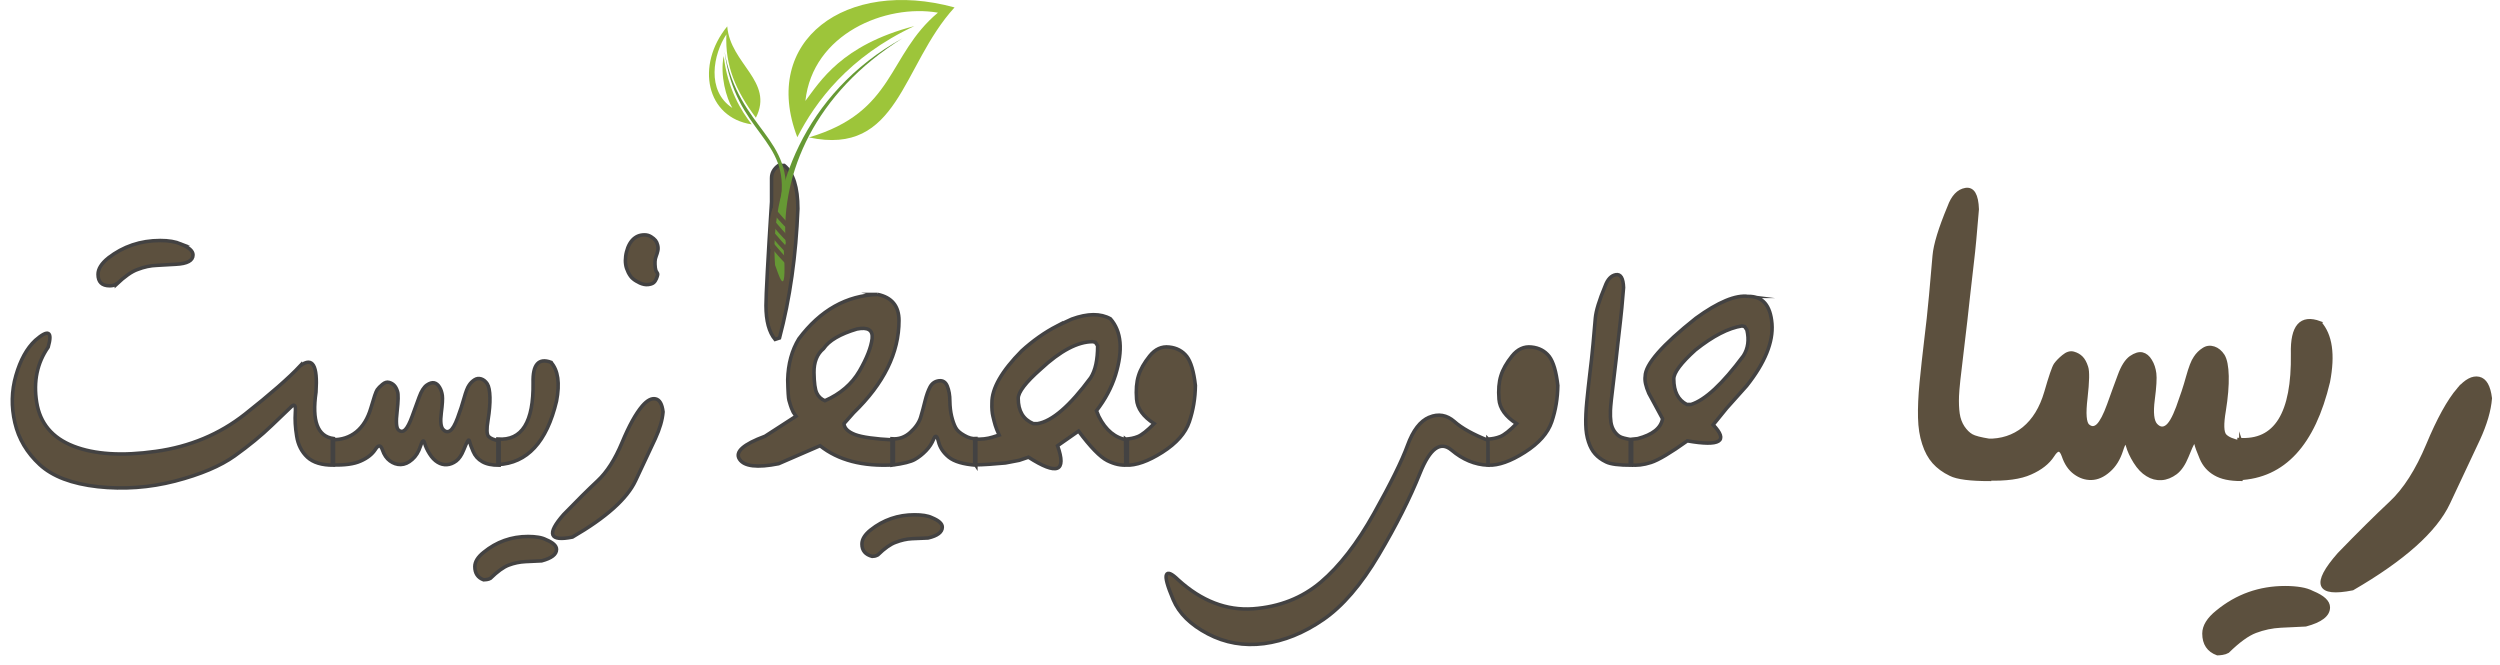
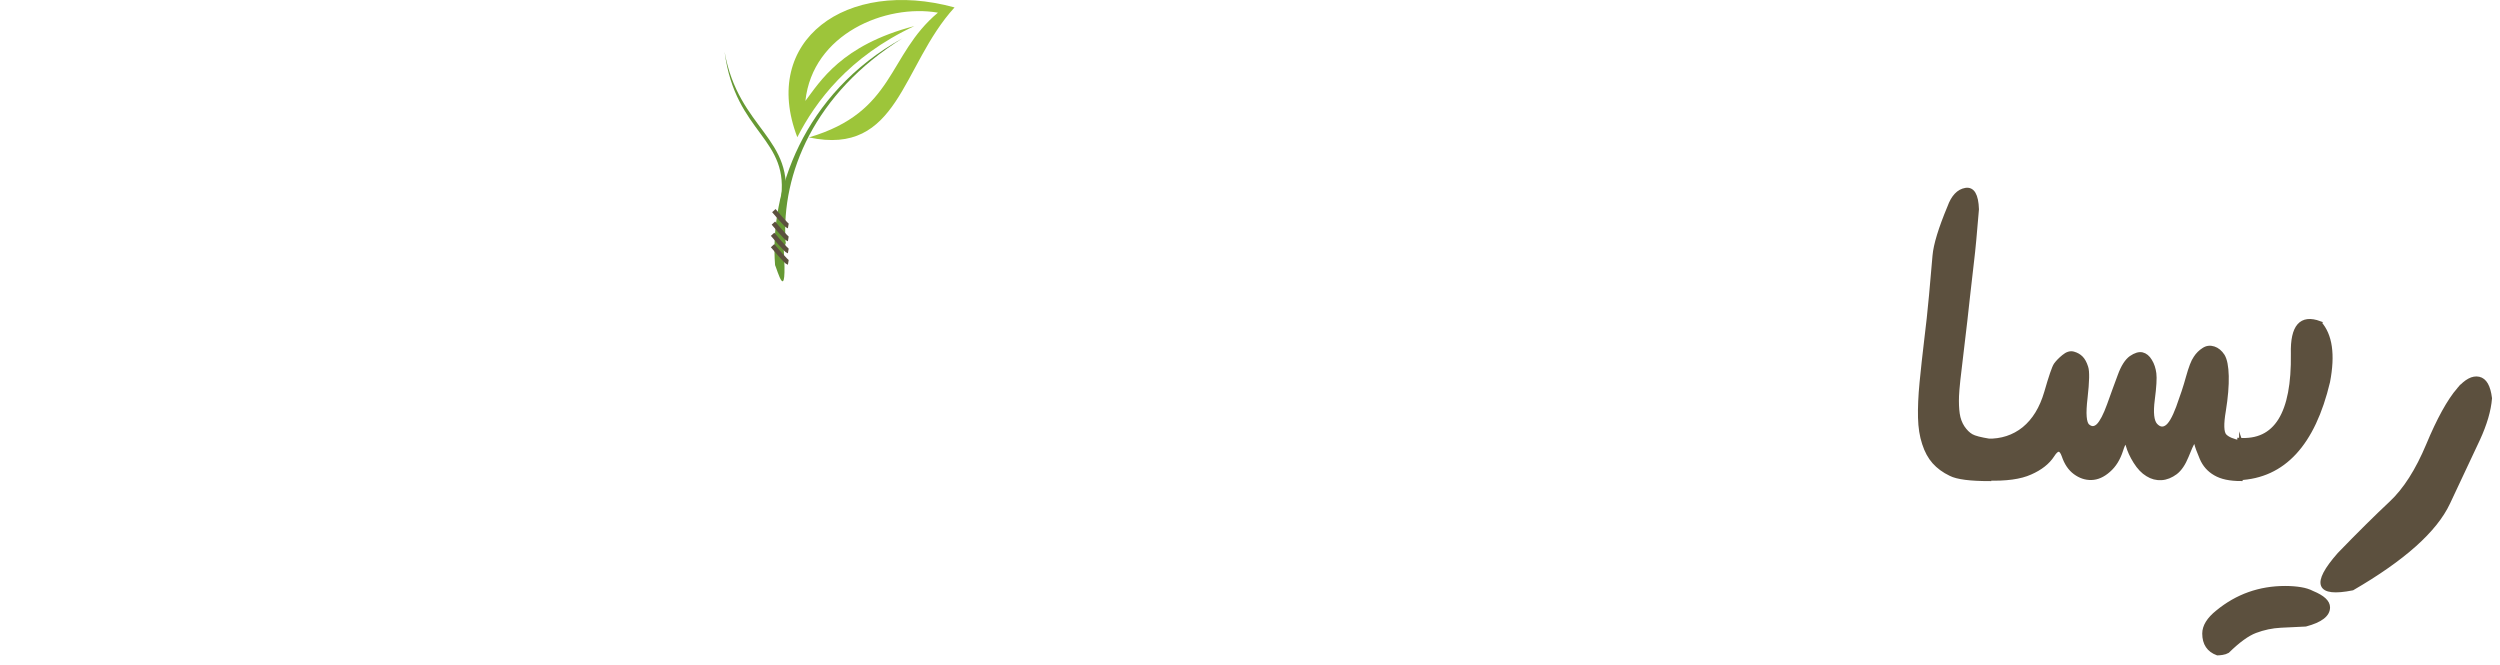
<svg xmlns="http://www.w3.org/2000/svg" width="203" height="54" viewBox="0 0 203 54" fill="none">
-   <path d="M8.787 20.951C10.001 20.007 11.408 19.53 13.008 19.53C13.364 19.53 13.674 19.553 13.95 19.601C14.228 19.649 14.473 19.72 14.692 19.807H14.673C15.338 20.085 15.673 20.379 15.673 20.696C15.673 21.157 15.214 21.411 14.292 21.458C13.801 21.49 13.285 21.522 12.749 21.546C12.213 21.562 11.69 21.681 11.174 21.88C10.69 22.047 10.122 22.452 9.451 23.086V23.062C9.348 23.127 9.257 23.166 9.166 23.181C9.076 23.198 8.992 23.205 8.902 23.205C8.269 23.205 7.96 22.895 7.96 22.276C7.96 21.839 8.237 21.395 8.786 20.95L8.787 20.951ZM24.388 29.696C25.389 28.958 25.808 29.664 25.659 31.84C25.317 34.183 25.788 35.438 27.079 35.612V37.772C26.131 37.772 25.427 37.558 24.956 37.122C24.491 36.685 24.2 36.113 24.091 35.414C23.974 34.707 23.942 34.072 23.98 33.499C24.025 32.936 23.928 32.769 23.69 32.991C23.451 33.213 22.91 33.738 22.064 34.548C21.218 35.366 20.218 36.184 19.056 37.018C17.901 37.843 16.281 38.527 14.209 39.066C12.137 39.598 10.046 39.749 7.942 39.52C5.83 39.282 4.262 38.685 3.223 37.724C2.183 36.764 1.512 35.628 1.209 34.325C0.906 33.022 0.932 31.744 1.293 30.489C1.655 29.234 2.177 28.281 2.875 27.63C3.933 26.709 4.275 26.899 3.913 28.186C3.016 29.472 2.707 30.966 2.977 32.665C3.248 34.364 4.236 35.548 5.953 36.223C7.67 36.898 9.904 37.041 12.66 36.651C15.409 36.27 17.824 35.261 19.889 33.633C21.96 31.997 23.458 30.687 24.388 29.694V29.696ZM40.525 35.796C40.105 35.716 39.821 35.597 39.673 35.439C39.518 35.272 39.505 34.827 39.628 34.113C39.744 33.39 39.796 32.771 39.783 32.262C39.769 31.746 39.699 31.388 39.57 31.174C39.434 30.968 39.273 30.833 39.079 30.769C38.879 30.706 38.699 30.73 38.531 30.84C38.356 30.952 38.208 31.095 38.086 31.286C37.957 31.468 37.827 31.81 37.685 32.318C37.55 32.818 37.369 33.358 37.156 33.938C36.943 34.51 36.737 34.86 36.543 34.979C36.349 35.106 36.156 35.066 35.975 34.867C35.794 34.661 35.743 34.217 35.833 33.525C35.924 32.834 35.95 32.366 35.917 32.12C35.884 31.873 35.814 31.644 35.691 31.445C35.575 31.246 35.426 31.127 35.259 31.088C35.086 31.049 34.885 31.112 34.653 31.27C34.42 31.437 34.214 31.755 34.039 32.239C33.859 32.715 33.672 33.24 33.471 33.796C33.271 34.352 33.077 34.717 32.903 34.892C32.729 35.059 32.548 35.075 32.367 34.924C32.18 34.781 32.141 34.272 32.244 33.415C32.341 32.549 32.354 32.01 32.277 31.787C32.206 31.556 32.109 31.39 32.006 31.287C31.895 31.175 31.76 31.096 31.586 31.049C31.419 31.001 31.238 31.056 31.051 31.216C30.863 31.366 30.721 31.517 30.624 31.652C30.527 31.796 30.36 32.288 30.115 33.138C29.869 33.98 29.475 34.623 28.933 35.068C28.39 35.505 27.739 35.719 26.984 35.704V37.752C27.978 37.784 28.746 37.681 29.288 37.434C29.831 37.196 30.224 36.886 30.476 36.498C30.721 36.108 30.908 36.116 31.05 36.522C31.185 36.927 31.391 37.228 31.663 37.427C31.935 37.626 32.225 37.728 32.541 37.721C32.858 37.713 33.167 37.578 33.471 37.308C33.774 37.046 33.993 36.689 34.143 36.228C34.285 35.775 34.394 35.68 34.472 35.958C34.55 36.244 34.685 36.538 34.879 36.847C35.072 37.157 35.292 37.388 35.531 37.531C35.77 37.681 36.022 37.745 36.286 37.729C36.551 37.713 36.803 37.61 37.049 37.428C37.287 37.244 37.481 36.952 37.642 36.554C37.797 36.158 37.914 35.911 37.985 35.8C38.049 35.688 38.101 35.712 38.133 35.871C38.165 36.021 38.262 36.283 38.418 36.649C38.572 37.014 38.818 37.292 39.154 37.483C39.49 37.682 39.948 37.777 40.529 37.777V35.8L40.525 35.796ZM39.272 44.85C40.318 43.992 41.524 43.563 42.886 43.563C43.203 43.563 43.481 43.587 43.719 43.627C43.958 43.666 44.164 43.729 44.345 43.825C44.906 44.056 45.191 44.318 45.191 44.611C45.191 45.017 44.79 45.326 43.984 45.541C43.564 45.557 43.126 45.58 42.661 45.604C42.196 45.628 41.737 45.723 41.299 45.89C40.879 46.049 40.389 46.407 39.82 46.962C39.737 47.011 39.64 47.042 39.53 47.058C39.42 47.074 39.336 47.082 39.272 47.082C38.795 46.907 38.556 46.55 38.556 46.009C38.556 45.62 38.795 45.231 39.272 44.85ZM44.739 29.419C45.32 30.069 45.469 31.118 45.191 32.563C44.397 35.898 42.809 37.614 40.427 37.725V35.653C42.383 35.796 43.332 34.27 43.287 31.07C43.248 29.601 43.732 29.045 44.739 29.418V29.419ZM52.155 32.961C52.549 32.508 52.904 32.318 53.233 32.389C53.563 32.46 53.763 32.81 53.84 33.445C53.788 34.096 53.575 34.819 53.207 35.621C52.833 36.423 52.297 37.559 51.607 39.028C50.916 40.505 49.206 42.03 46.482 43.611C44.604 43.985 44.365 43.373 45.766 41.777C46.85 40.656 47.766 39.751 48.522 39.044C49.283 38.337 49.942 37.297 50.51 35.939C51.077 34.573 51.626 33.58 52.155 32.961ZM53.207 21.723C53.188 21.549 53.181 21.389 53.188 21.238C53.195 21.095 53.221 20.945 53.279 20.802C53.337 20.651 53.381 20.508 53.414 20.357C53.446 20.214 53.44 20.056 53.4 19.904C53.362 19.746 53.303 19.618 53.227 19.523C53.143 19.42 53.02 19.316 52.866 19.221C52.704 19.119 52.53 19.071 52.336 19.071C52.142 19.071 51.956 19.102 51.774 19.182C51.6 19.262 51.445 19.381 51.316 19.532C51.181 19.69 51.071 19.881 50.98 20.111C50.897 20.349 50.831 20.58 50.806 20.81C50.774 21.048 50.774 21.263 50.806 21.477C50.832 21.684 50.909 21.899 51.02 22.128C51.136 22.35 51.259 22.526 51.401 22.637C51.536 22.756 51.723 22.867 51.956 22.979C52.188 23.082 52.413 23.13 52.621 23.107C52.827 23.082 52.976 23.035 53.072 22.956C53.169 22.876 53.24 22.766 53.298 22.63C53.356 22.487 53.388 22.384 53.4 22.313C53.414 22.241 53.388 22.17 53.329 22.091C53.265 22.02 53.227 21.892 53.206 21.726L53.207 21.723ZM71.275 23.907C72.423 24.153 72.998 24.86 72.998 26.028C72.998 28.649 71.765 31.143 69.312 33.517L68.532 34.399C68.558 34.773 68.861 35.066 69.435 35.288C70.004 35.502 71.042 35.645 72.547 35.725V37.749C70.049 37.892 68.061 37.368 66.589 36.193L63.219 37.654C61.483 37.996 60.425 37.876 60.044 37.281C59.663 36.693 60.36 36.074 62.122 35.422L64.639 33.794L64.413 33.469C64.297 33.223 64.22 33.032 64.188 32.913C64.149 32.786 64.104 32.651 64.065 32.5C64.02 32.357 63.981 31.801 63.962 30.84C63.994 29.554 64.298 28.442 64.866 27.513C66.608 25.186 68.745 23.987 71.276 23.907H71.275ZM66.097 30.26C66.11 31.078 66.181 31.634 66.323 31.92C66.458 32.206 66.678 32.413 66.981 32.539C68.247 31.984 69.176 31.173 69.783 30.133C70.389 29.084 70.732 28.203 70.816 27.504C70.894 26.798 70.48 26.536 69.576 26.718C68.214 27.123 67.311 27.655 66.872 28.307C66.343 28.751 66.085 29.402 66.097 30.26ZM63.218 13.432H63.677C64.419 14.043 64.787 15.211 64.787 16.95C64.638 20.747 64.142 24.249 63.296 27.442L62.934 27.561C62.444 26.973 62.198 26.052 62.198 24.812C62.198 23.947 62.347 21.136 62.65 16.394V14.456C62.65 14.043 62.844 13.701 63.218 13.432ZM79.239 37.774V35.614C78.961 35.637 78.645 35.559 78.296 35.352C77.941 35.154 77.702 34.94 77.586 34.701C77.463 34.471 77.36 34.17 77.27 33.804C77.186 33.447 77.135 33.025 77.128 32.564C77.128 32.096 77.057 31.698 76.921 31.364C76.792 31.031 76.566 30.881 76.244 30.92C75.921 30.959 75.682 31.126 75.521 31.42C75.366 31.714 75.23 32.095 75.114 32.563C75.004 33.024 74.881 33.469 74.758 33.889C74.63 34.302 74.352 34.715 73.913 35.112C73.481 35.501 72.984 35.676 72.429 35.629V37.772C73.352 37.646 73.971 37.495 74.294 37.304C74.616 37.122 74.913 36.883 75.191 36.597C75.469 36.311 75.675 35.993 75.817 35.644C75.953 35.295 76.082 35.366 76.204 35.85C76.32 36.343 76.605 36.764 77.043 37.122C77.489 37.479 78.218 37.694 79.238 37.772L79.239 37.774ZM70.693 43.032C71.726 42.214 72.913 41.802 74.25 41.802C74.553 41.802 74.825 41.818 75.063 41.857C75.302 41.897 75.501 41.952 75.663 42.032C76.231 42.262 76.515 42.524 76.515 42.802C76.515 43.207 76.134 43.501 75.366 43.684C74.947 43.7 74.514 43.724 74.056 43.74C73.605 43.764 73.165 43.867 72.733 44.034C72.32 44.177 71.835 44.517 71.28 45.058C71.19 45.106 71.107 45.138 71.035 45.154C70.957 45.17 70.887 45.178 70.822 45.178C70.267 45.035 69.989 44.702 69.989 44.177C69.989 43.787 70.228 43.407 70.693 43.033V43.032ZM85.836 26.466L87.03 25.91C88.315 25.441 89.36 25.434 90.167 25.886C91.065 26.91 91.2 28.428 90.58 30.445C90.258 31.469 89.741 32.438 89.031 33.352L89.225 33.82C89.786 34.94 90.567 35.575 91.548 35.726V37.75C91.045 37.814 90.496 37.695 89.909 37.401C89.328 37.107 88.547 36.305 87.578 35.003L85.874 36.194C86.63 38.315 85.843 38.624 83.512 37.123L82.756 37.378L81.64 37.592C80.742 37.679 79.91 37.735 79.142 37.75V35.654C79.684 35.685 80.168 35.63 80.601 35.494L81.13 35.327C80.975 34.986 80.872 34.724 80.814 34.526C80.756 34.336 80.698 34.097 80.627 33.803C80.556 33.517 80.53 33.16 80.543 32.723C80.531 31.548 81.337 30.134 82.964 28.49C83.88 27.656 84.842 26.981 85.837 26.465L85.836 26.466ZM82.679 32.35C82.679 33.375 83.087 34.058 83.906 34.4H84.248C85.436 34.201 86.869 32.962 88.559 30.675C88.941 30.087 89.128 29.222 89.128 28.07L88.941 27.791L88.727 27.744C87.508 27.744 86.094 28.491 84.493 29.984C83.286 31.049 82.679 31.843 82.679 32.35ZM91.393 35.655C91.749 35.638 92.078 35.575 92.394 35.448C92.71 35.322 93.155 34.972 93.717 34.4C92.826 33.828 92.348 33.161 92.29 32.414C92.231 31.659 92.283 31.024 92.445 30.516C92.599 29.999 92.903 29.468 93.348 28.912C93.8 28.348 94.329 28.11 94.936 28.181C95.549 28.244 96.026 28.506 96.369 28.943C96.705 29.388 96.937 30.174 97.066 31.302C97.054 32.326 96.892 33.304 96.575 34.241C96.259 35.17 95.53 35.995 94.381 36.726C93.232 37.457 92.244 37.806 91.412 37.774L91.392 35.654L91.393 35.655ZM116.063 33.876C116.8 33.573 117.477 33.693 118.09 34.225C118.697 34.766 119.614 35.273 120.82 35.751V37.775C119.761 37.727 118.78 37.322 117.87 36.552C116.96 35.782 116.109 36.409 115.301 38.426C114.494 40.444 113.377 42.659 111.951 45.066C110.525 47.48 109.021 49.227 107.439 50.316C105.858 51.404 104.256 52.048 102.63 52.262C101.004 52.468 99.487 52.206 98.08 51.468C96.672 50.73 95.736 49.808 95.265 48.688C94.788 47.568 94.606 46.893 94.717 46.663C94.82 46.433 95.143 46.568 95.672 47.084C97.569 48.808 99.597 49.586 101.746 49.435C103.895 49.277 105.735 48.553 107.252 47.267C108.768 45.98 110.208 44.122 111.57 41.684C112.932 39.254 113.835 37.418 114.287 36.18C114.733 34.949 115.326 34.178 116.063 33.877L116.063 33.876ZM120.821 35.655C121.176 35.638 121.506 35.575 121.822 35.448C122.138 35.322 122.583 34.972 123.144 34.4C122.254 33.828 121.775 33.161 121.718 32.414C121.659 31.659 121.711 31.024 121.872 30.516C122.027 29.999 122.331 29.468 122.776 28.912C123.228 28.348 123.757 28.11 124.364 28.181C124.977 28.244 125.455 28.506 125.797 28.943C126.133 29.388 126.365 30.174 126.494 31.302C126.481 32.326 126.32 33.304 126.003 34.241C125.686 35.17 124.958 35.995 123.809 36.726C122.66 37.457 121.672 37.806 120.839 37.774L120.82 35.654L120.821 35.655ZM132.491 35.703C132.013 35.623 131.69 35.544 131.529 35.448C131.361 35.353 131.213 35.203 131.071 34.996C130.936 34.79 130.846 34.543 130.806 34.273C130.768 34.004 130.754 33.686 130.768 33.329C130.78 32.971 130.865 32.177 131.019 30.938C131.168 29.691 131.284 28.723 131.355 28.016C131.433 27.309 131.504 26.674 131.575 26.094C131.646 25.523 131.73 24.609 131.833 23.354C131.807 22.592 131.601 22.242 131.214 22.306C130.833 22.37 130.536 22.679 130.336 23.235C129.858 24.378 129.594 25.244 129.542 25.832C129.49 26.412 129.426 27.118 129.355 27.96C129.277 28.794 129.193 29.596 129.096 30.351C129.006 31.113 128.923 31.86 128.851 32.598C128.78 33.336 128.754 33.964 128.767 34.481C128.78 35.005 128.851 35.465 128.987 35.871C129.116 36.276 129.296 36.601 129.523 36.856C129.748 37.11 130.045 37.332 130.414 37.507C130.774 37.689 131.472 37.776 132.492 37.776V35.704L132.491 35.703ZM141.959 24.067C143.121 24.051 143.76 24.79 143.883 26.283C143.999 27.768 143.315 29.452 141.831 31.326L140.205 33.145L139.107 34.495C140.378 35.829 139.681 36.266 137.01 35.798C135.647 36.774 134.66 37.362 134.06 37.553C133.453 37.751 132.891 37.815 132.375 37.751V35.679L132.982 35.615C134.188 35.298 134.866 34.766 135.001 34.002L133.885 31.938C133.632 31.358 133.536 30.905 133.588 30.564C133.595 29.587 134.97 28.014 137.707 25.839C139.52 24.521 140.941 23.933 141.96 24.067H141.959ZM135.911 30.77C135.911 31.794 136.267 32.486 136.97 32.843H137.312C138.455 32.486 139.874 31.167 141.566 28.888C141.94 28.299 142.037 27.6 141.85 26.791L141.663 26.513L141.45 26.465C140.34 26.639 139.081 27.291 137.667 28.418C136.499 29.474 135.911 30.26 135.911 30.768V30.77Z" fill="#5C503E" stroke="#434242" stroke-width="0.288" stroke-miterlimit="22.926" />
-   <path d="M63.732 18.402C63.616 17.523 63.583 16.761 63.654 16.224C62.796 16.733 62.683 18.432 62.865 20.186" stroke="#5C503E" stroke-width="0.666" stroke-miterlimit="22.926" />
  <path fill-rule="evenodd" clip-rule="evenodd" d="M63.636 20.181C63.63 20.078 63.88 19.772 63.787 19.612C63.44 14.156 66.095 7.579 73.285 3.107C65.17 7.596 62.475 15.694 62.936 21.525C63.093 21.843 63.944 25.016 63.636 20.181Z" fill="#669934" />
  <path fill-rule="evenodd" clip-rule="evenodd" d="M77.509 0.603C73.172 5.354 73.01 12.722 65.682 11.158C72.712 9.093 72.027 4.484 76.16 1.028C71.921 0.298 65.986 2.74 65.398 8.194C66.577 6.643 68.317 3.657 74.244 2.118C68.912 4.61 66.205 8.271 64.742 11.143C61.732 3.292 68.69 -1.81 77.508 0.602L77.509 0.603Z" fill="#9DC53A" />
-   <path fill-rule="evenodd" clip-rule="evenodd" d="M63.7 16.633C64.632 11.144 59.971 10.575 58.836 4.21C59.718 10.946 64.228 11.162 63.379 16.345L63.7 16.633Z" fill="#669934" />
-   <path fill-rule="evenodd" clip-rule="evenodd" d="M59.051 2.14C59.302 5.199 62.875 6.605 61.377 9.559C59.761 7.38 58.87 5.376 58.982 2.792C57.914 4.405 57.334 7.361 59.462 8.763C58.993 8 58.445 6.12 58.765 4.551C59.075 7.226 60.203 9.031 61.039 10.099C57.346 9.544 56.465 5.306 59.051 2.14Z" fill="#9DC53A" />
+   <path fill-rule="evenodd" clip-rule="evenodd" d="M63.7 16.633C64.632 11.144 59.971 10.575 58.836 4.21C59.718 10.946 64.228 11.162 63.379 16.345L63.7 16.633" fill="#669934" />
  <path d="M62.734 19.023C62.824 19.12 63.842 20.356 64.008 20.385" stroke="#5C503E" stroke-width="0.378" stroke-miterlimit="22.926" />
  <path d="M62.734 19.95C62.824 20.048 63.842 21.284 64.008 21.312" stroke="#5C503E" stroke-width="0.378" stroke-miterlimit="22.926" />
  <path d="M62.799 18.115C62.884 18.207 63.851 19.381 64.008 19.407" stroke="#5C503E" stroke-width="0.378" stroke-miterlimit="22.926" />
  <path d="M62.836 17.102C62.919 17.192 63.855 18.329 64.008 18.356" stroke="#5C503E" stroke-width="0.378" stroke-miterlimit="22.926" />
  <path d="M161.548 35.769C160.821 35.648 160.33 35.527 160.086 35.383C159.83 35.238 159.605 35.009 159.389 34.695C159.182 34.381 159.045 34.006 158.986 33.596C158.928 33.186 158.908 32.703 158.928 32.159C158.947 31.616 159.076 30.408 159.311 28.525C159.536 26.629 159.713 25.156 159.821 24.081C159.939 23.006 160.046 22.04 160.155 21.159C160.263 20.289 160.39 18.901 160.547 16.993C160.508 15.834 160.194 15.303 159.606 15.399C159.027 15.496 158.575 15.966 158.27 16.812C157.544 18.55 157.141 19.867 157.064 20.76C156.985 21.642 156.887 22.717 156.779 23.997C156.661 25.265 156.534 26.484 156.387 27.631C156.249 28.791 156.122 29.925 156.013 31.049C155.905 32.172 155.866 33.126 155.886 33.91C155.905 34.707 156.013 35.408 156.219 36.023C156.415 36.64 156.69 37.134 157.033 37.521C157.376 37.907 157.828 38.246 158.387 38.511C158.936 38.788 159.996 38.922 161.548 38.922V35.77V35.769ZM181.96 35.914C181.322 35.793 180.891 35.612 180.664 35.371C180.429 35.117 180.409 34.44 180.595 33.354C180.772 32.255 180.85 31.313 180.831 30.54C180.812 29.756 180.704 29.212 180.508 28.886C180.301 28.571 180.056 28.366 179.762 28.27C179.457 28.172 179.183 28.209 178.928 28.378C178.663 28.547 178.437 28.765 178.251 29.055C178.054 29.332 177.858 29.852 177.642 30.624C177.436 31.386 177.161 32.206 176.837 33.088C176.513 33.958 176.199 34.488 175.904 34.67C175.61 34.863 175.316 34.802 175.04 34.501C174.766 34.187 174.687 33.511 174.824 32.46C174.962 31.41 175.001 30.697 174.952 30.323C174.903 29.948 174.796 29.598 174.608 29.297C174.432 28.995 174.206 28.814 173.951 28.753C173.686 28.693 173.382 28.79 173.028 29.031C172.675 29.284 172.361 29.767 172.096 30.503C171.822 31.228 171.536 32.025 171.232 32.87C170.928 33.715 170.633 34.27 170.368 34.536C170.103 34.79 169.829 34.814 169.554 34.584C169.27 34.367 169.21 33.595 169.368 32.29C169.516 30.974 169.535 30.153 169.417 29.814C169.309 29.464 169.161 29.21 169.005 29.054C168.838 28.885 168.632 28.764 168.367 28.691C168.111 28.618 167.837 28.703 167.552 28.944C167.268 29.174 167.052 29.403 166.904 29.609C166.757 29.827 166.502 30.574 166.13 31.867C165.756 33.146 165.158 34.124 164.334 34.8C163.509 35.465 162.518 35.79 161.37 35.766V38.881C162.881 38.929 164.049 38.773 164.874 38.398C165.699 38.036 166.297 37.565 166.68 36.974C167.053 36.382 167.337 36.394 167.553 37.01C167.76 37.626 168.074 38.086 168.486 38.387C168.897 38.689 169.339 38.846 169.82 38.833C170.301 38.822 170.772 38.616 171.233 38.206C171.694 37.807 172.028 37.264 172.254 36.563C172.47 35.875 172.636 35.73 172.754 36.152C172.871 36.587 173.077 37.033 173.372 37.505C173.667 37.976 174 38.326 174.363 38.542C174.726 38.772 175.109 38.869 175.511 38.845C175.913 38.821 176.296 38.663 176.669 38.386C177.031 38.108 177.326 37.661 177.572 37.058C177.807 36.454 177.984 36.08 178.092 35.911C178.19 35.742 178.269 35.779 178.318 36.02C178.367 36.249 178.515 36.647 178.75 37.203C178.985 37.759 179.359 38.181 179.868 38.471C180.379 38.774 181.075 38.918 181.959 38.918V35.911L181.96 35.914ZM180.056 49.68C181.646 48.376 183.482 47.724 185.552 47.724C186.033 47.724 186.456 47.76 186.819 47.82C187.182 47.88 187.496 47.977 187.77 48.122C188.624 48.473 189.056 48.871 189.056 49.318C189.056 49.934 188.447 50.404 187.22 50.731C186.583 50.755 185.915 50.791 185.208 50.828C184.501 50.863 183.804 51.009 183.137 51.262C182.499 51.504 181.753 52.048 180.89 52.892C180.762 52.965 180.614 53.014 180.448 53.038C180.281 53.062 180.153 53.074 180.056 53.074C179.33 52.809 178.966 52.265 178.966 51.444C178.966 50.852 179.329 50.26 180.056 49.681L180.056 49.68ZM188.369 26.218C189.252 27.208 189.479 28.802 189.056 31C187.85 36.071 185.435 38.68 181.814 38.849V35.697C184.788 35.914 186.23 33.596 186.162 28.729C186.104 26.495 186.84 25.651 188.37 26.217L188.369 26.218ZM199.645 31.604C200.244 30.915 200.784 30.625 201.284 30.734C201.784 30.842 202.089 31.374 202.207 32.34C202.129 33.33 201.804 34.429 201.245 35.648C200.675 36.867 199.861 38.594 198.811 40.828C197.761 43.074 195.16 45.393 191.019 47.796C188.163 48.363 187.799 47.433 189.929 45.006C191.577 43.303 192.971 41.927 194.12 40.852C195.277 39.777 196.279 38.196 197.143 36.131C198.007 34.053 198.841 32.544 199.645 31.603V31.604Z" fill="#5C503E" stroke="#5C503E" stroke-width="0.288" stroke-miterlimit="22.926" />
</svg>